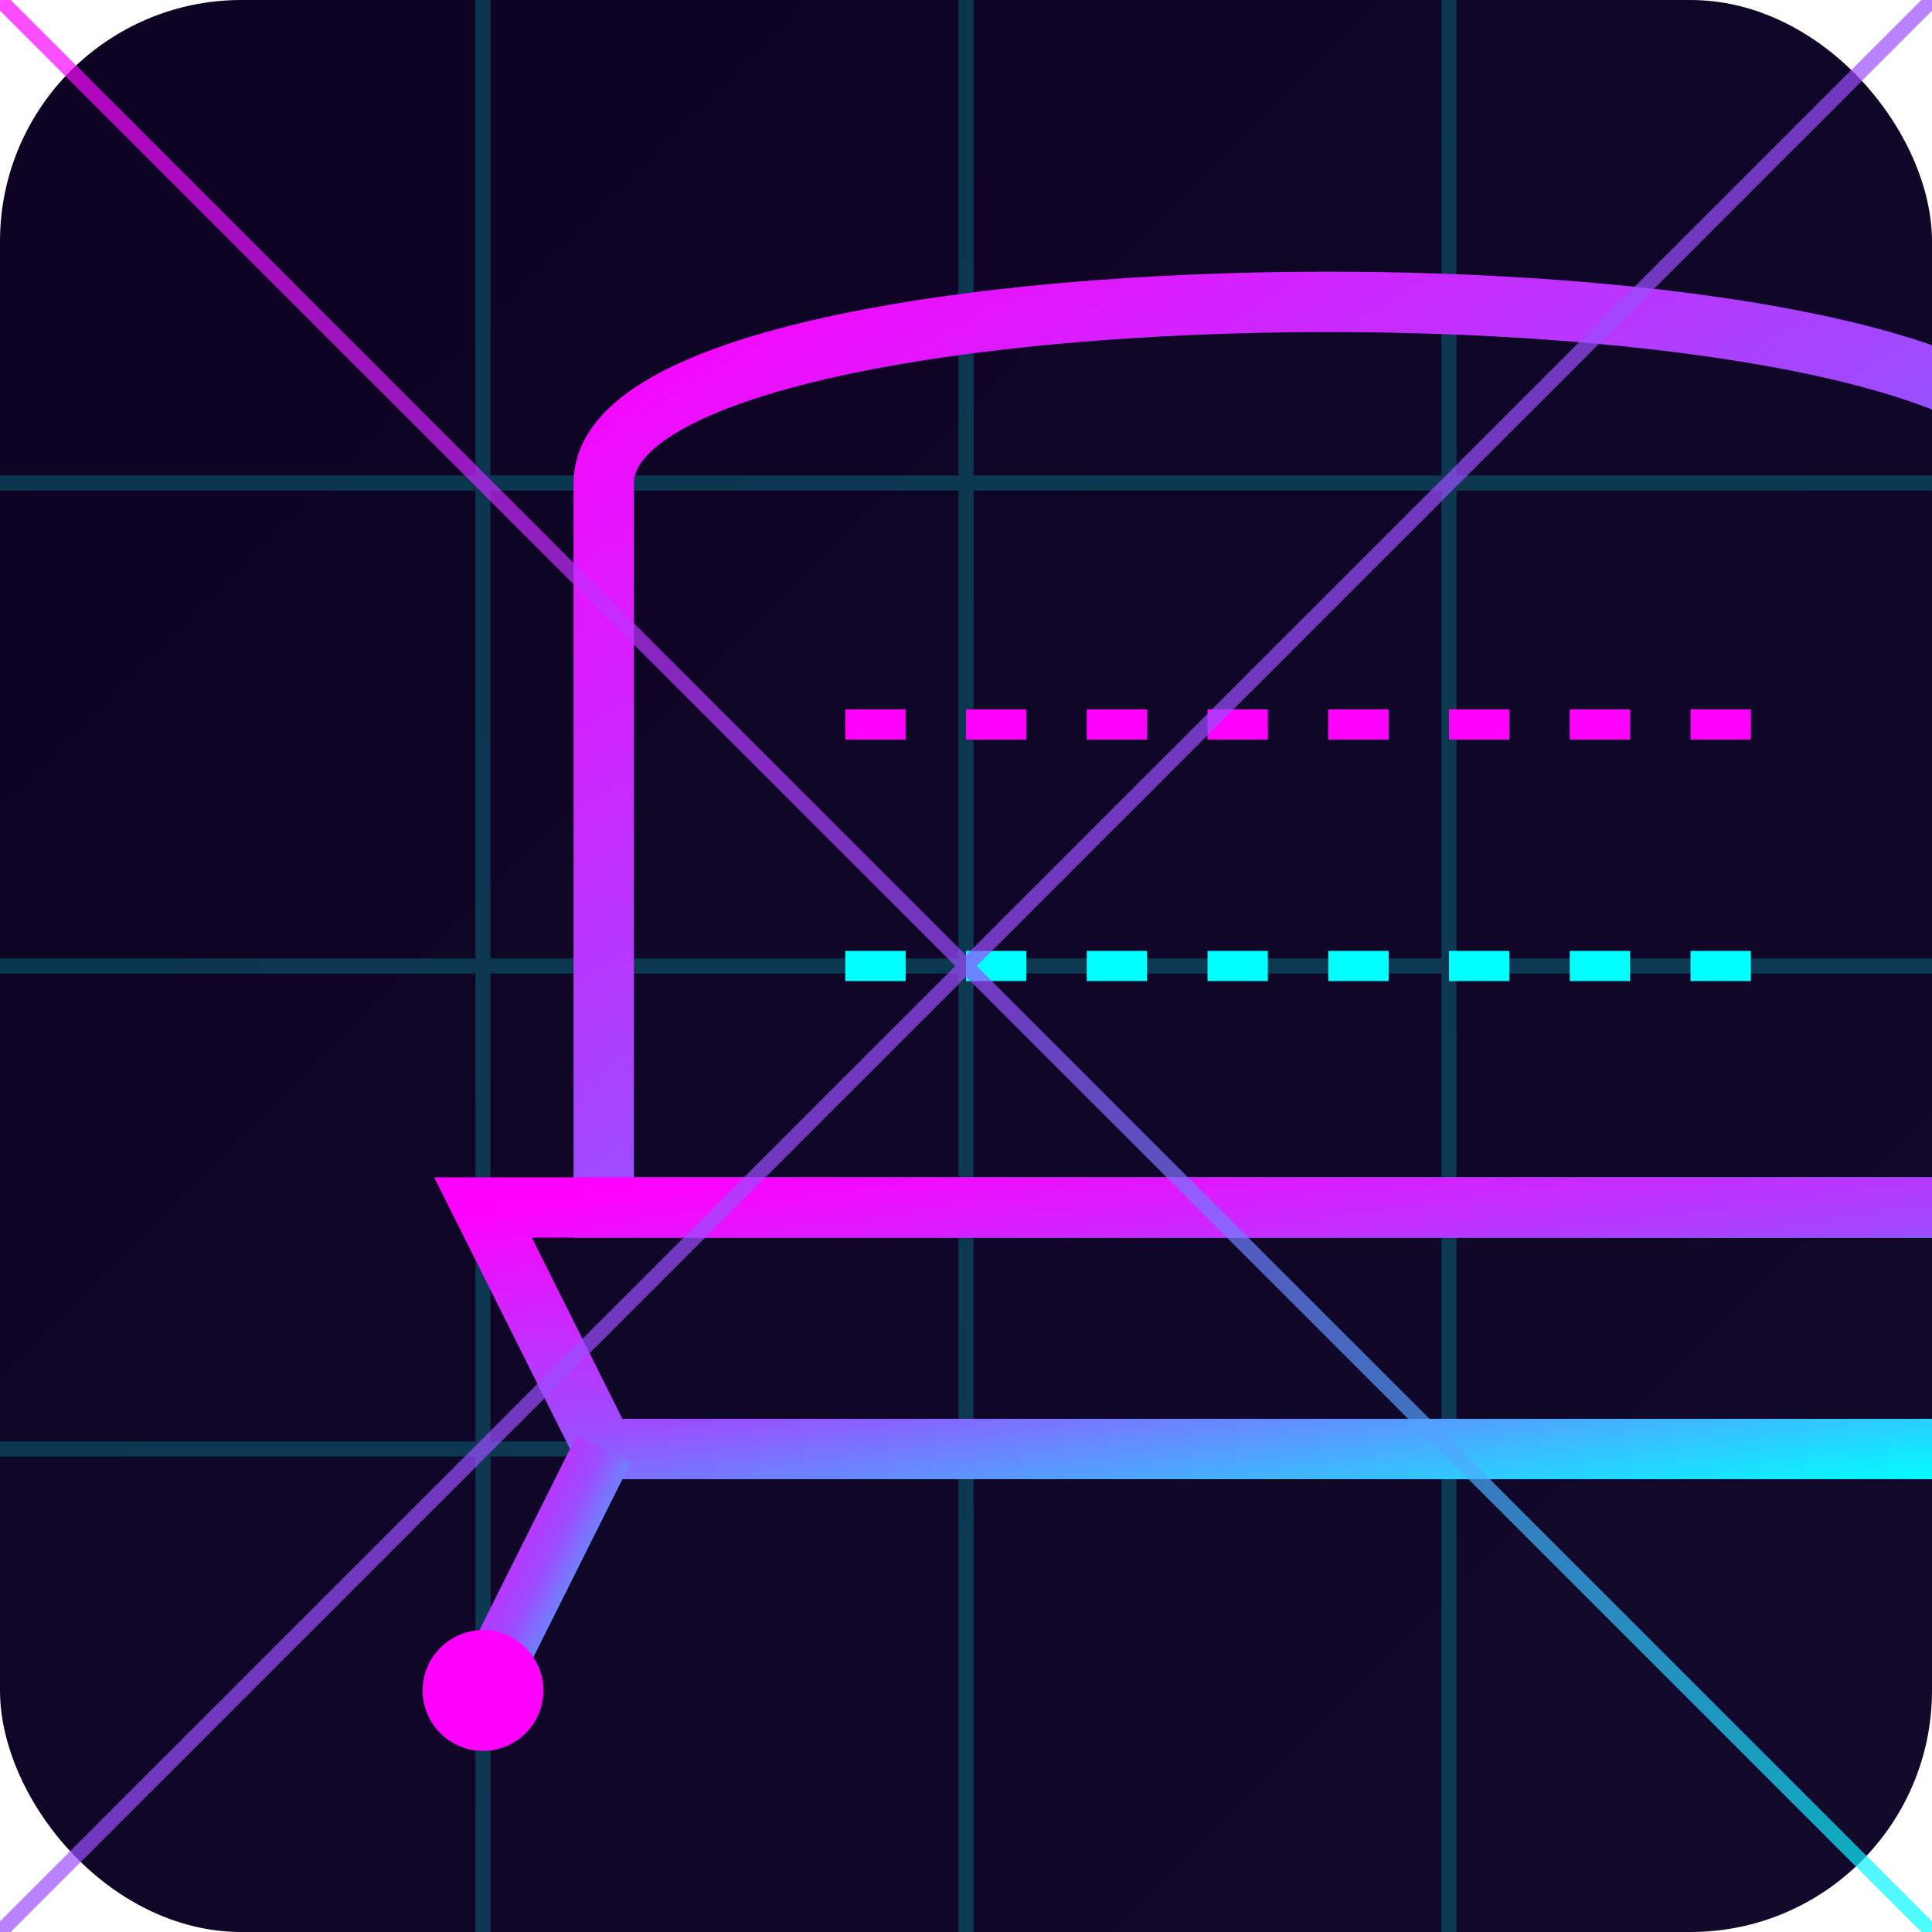
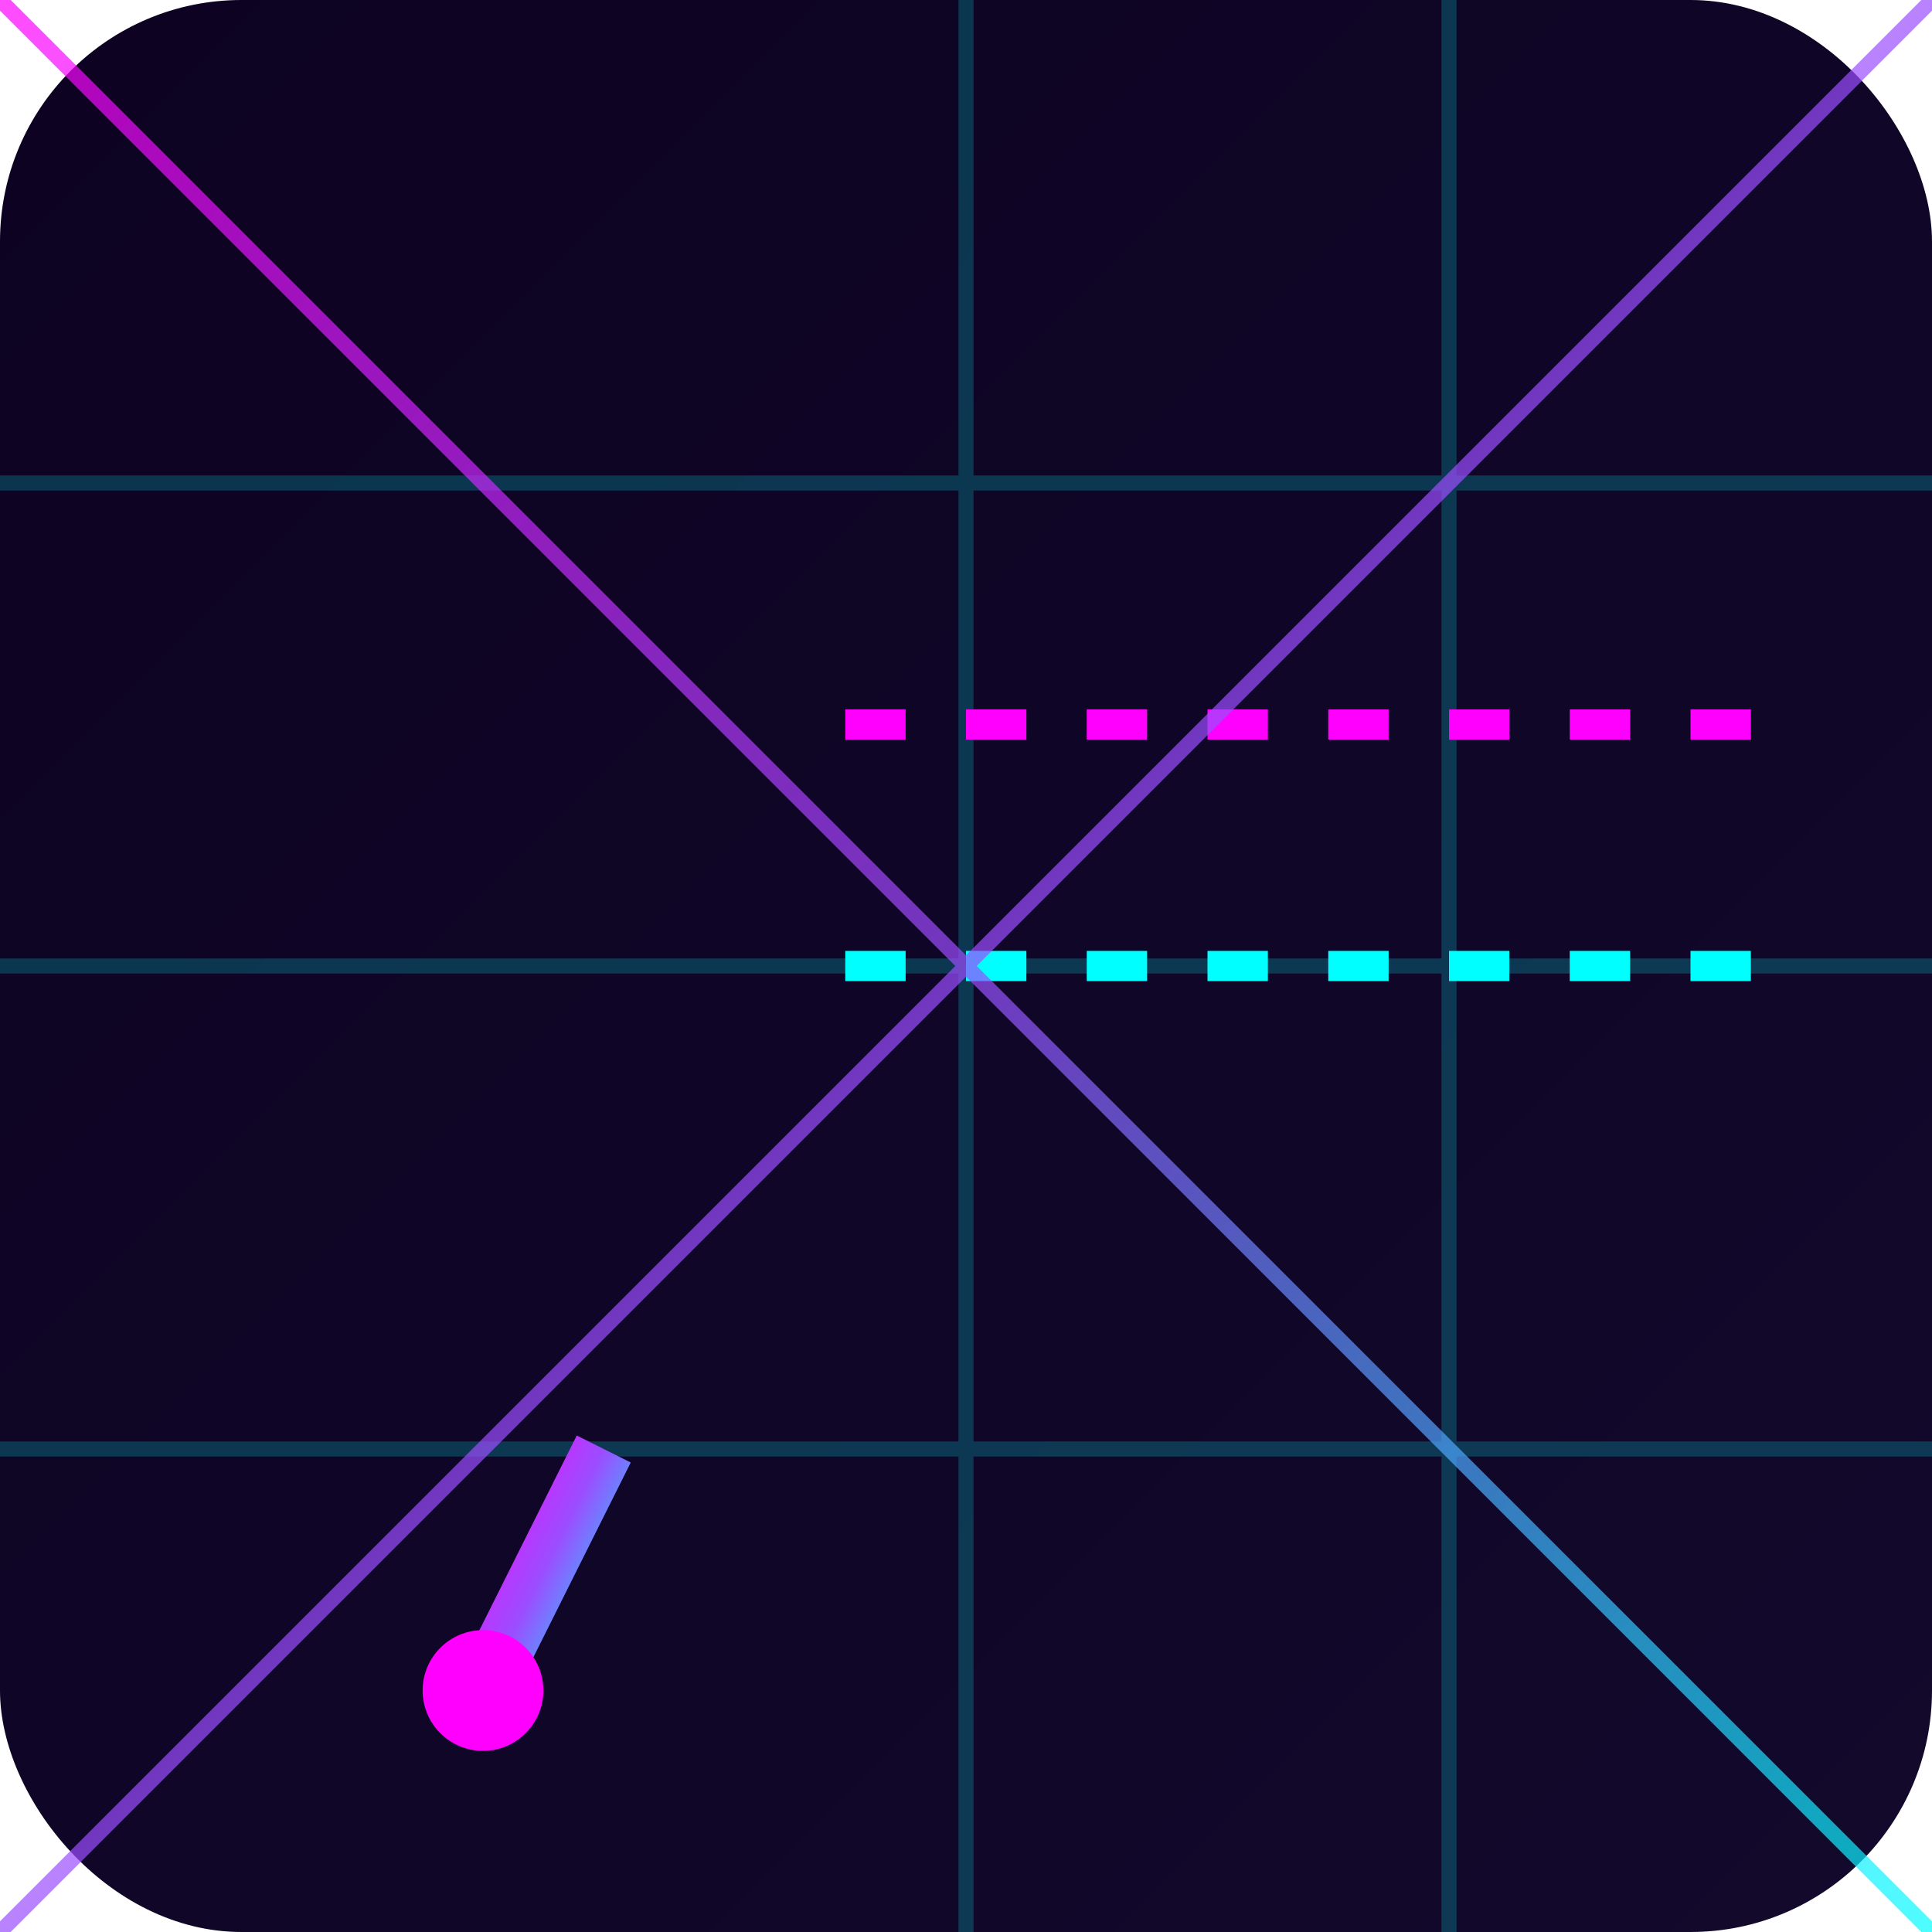
<svg xmlns="http://www.w3.org/2000/svg" viewBox="0 0 64 64" width="64" height="64">
  <defs>
    <linearGradient id="bgGradient" x1="0%" y1="0%" x2="100%" y2="100%">
      <stop offset="0%" stop-color="#0d0221" />
      <stop offset="100%" stop-color="#12092c" />
    </linearGradient>
    <linearGradient id="neonGradient" x1="0%" y1="0%" x2="100%" y2="100%">
      <stop offset="0%" stop-color="#ff00ff" />
      <stop offset="50%" stop-color="#9b4dff" />
      <stop offset="100%" stop-color="#00ffff" />
    </linearGradient>
    <filter id="glow">
      <feGaussianBlur stdDeviation="1.5" result="blur" />
      <feComposite in="SourceGraphic" in2="blur" operator="over" />
    </filter>
  </defs>
  <rect width="64" height="64" fill="url(#bgGradient)" rx="8" ry="8" />
  <g opacity="0.2">
    <path d="M0,16 L64,16 M0,32 L64,32 M0,48 L64,48" stroke="#00ffff" stroke-width="0.5" />
-     <path d="M16,0 L16,64 M32,0 L32,64 M48,0 L48,64" stroke="#00ffff" stroke-width="0.5" />
+     <path d="M16,0 M32,0 L32,64 M48,0 L48,64" stroke="#00ffff" stroke-width="0.5" />
  </g>
  <g transform="translate(32, 32)" filter="url(#glow)">
-     <path d="M-12,-16 C-12,-20 0,-22 12,-22 C24,-22 36,-20 36,-16 L36,8 L-12,8 Z" fill="none" stroke="url(#neonGradient)" stroke-width="2" />
-     <path d="M-16,8 L40,8 L36,16 L-12,16 Z" fill="none" stroke="url(#neonGradient)" stroke-width="2" />
    <line x1="-12" y1="16" x2="-16" y2="24" stroke="url(#neonGradient)" stroke-width="2" />
    <line x1="36" y1="16" x2="40" y2="24" stroke="url(#neonGradient)" stroke-width="2" />
    <path d="M-16,24 L40,24" stroke="url(#neonGradient)" stroke-width="2" />
    <path d="M-4,-8 L28,-8" stroke="#ff00ff" stroke-width="1" stroke-dasharray="2,2" />
    <path d="M-4,0 L28,0" stroke="#00ffff" stroke-width="1" stroke-dasharray="2,2" />
    <circle cx="-16" cy="24" r="2" fill="#ff00ff" />
-     <circle cx="40" cy="24" r="2" fill="#00ffff" />
  </g>
  <g opacity="0.7" filter="url(#glow)">
    <path d="M0,0 L64,64 M64,0 L0,64" stroke="url(#neonGradient)" stroke-width="0.5" />
  </g>
</svg>